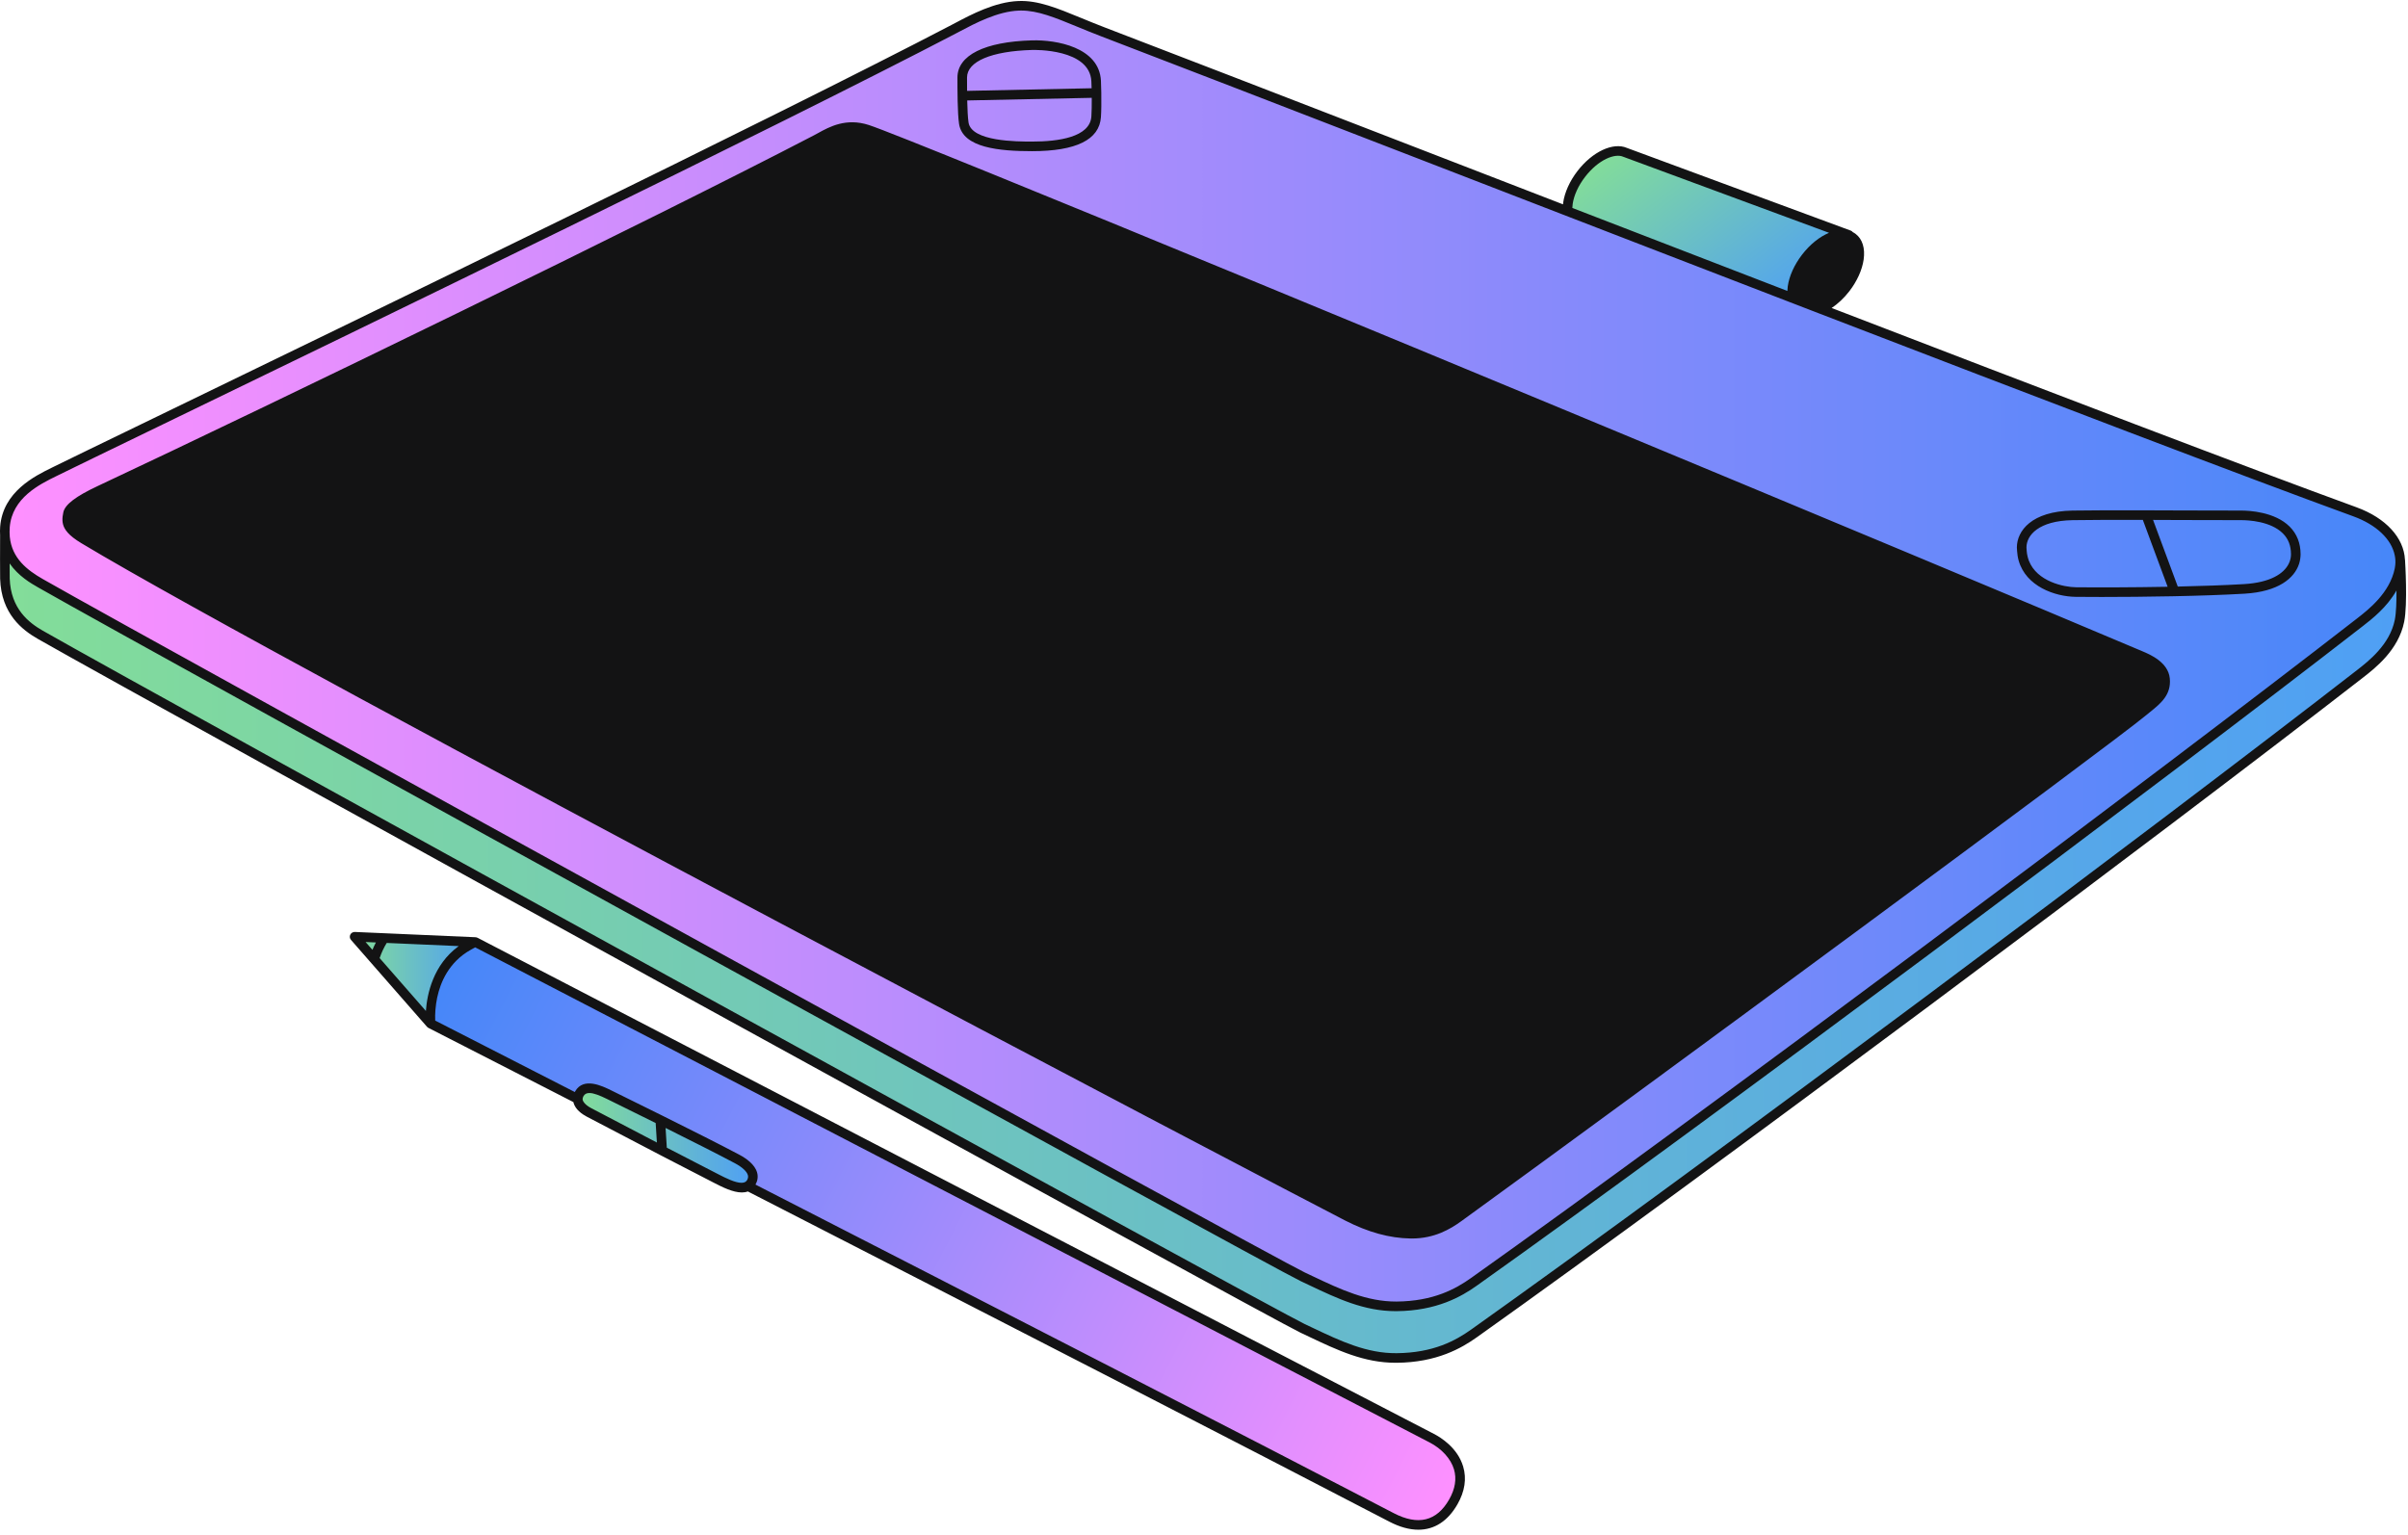
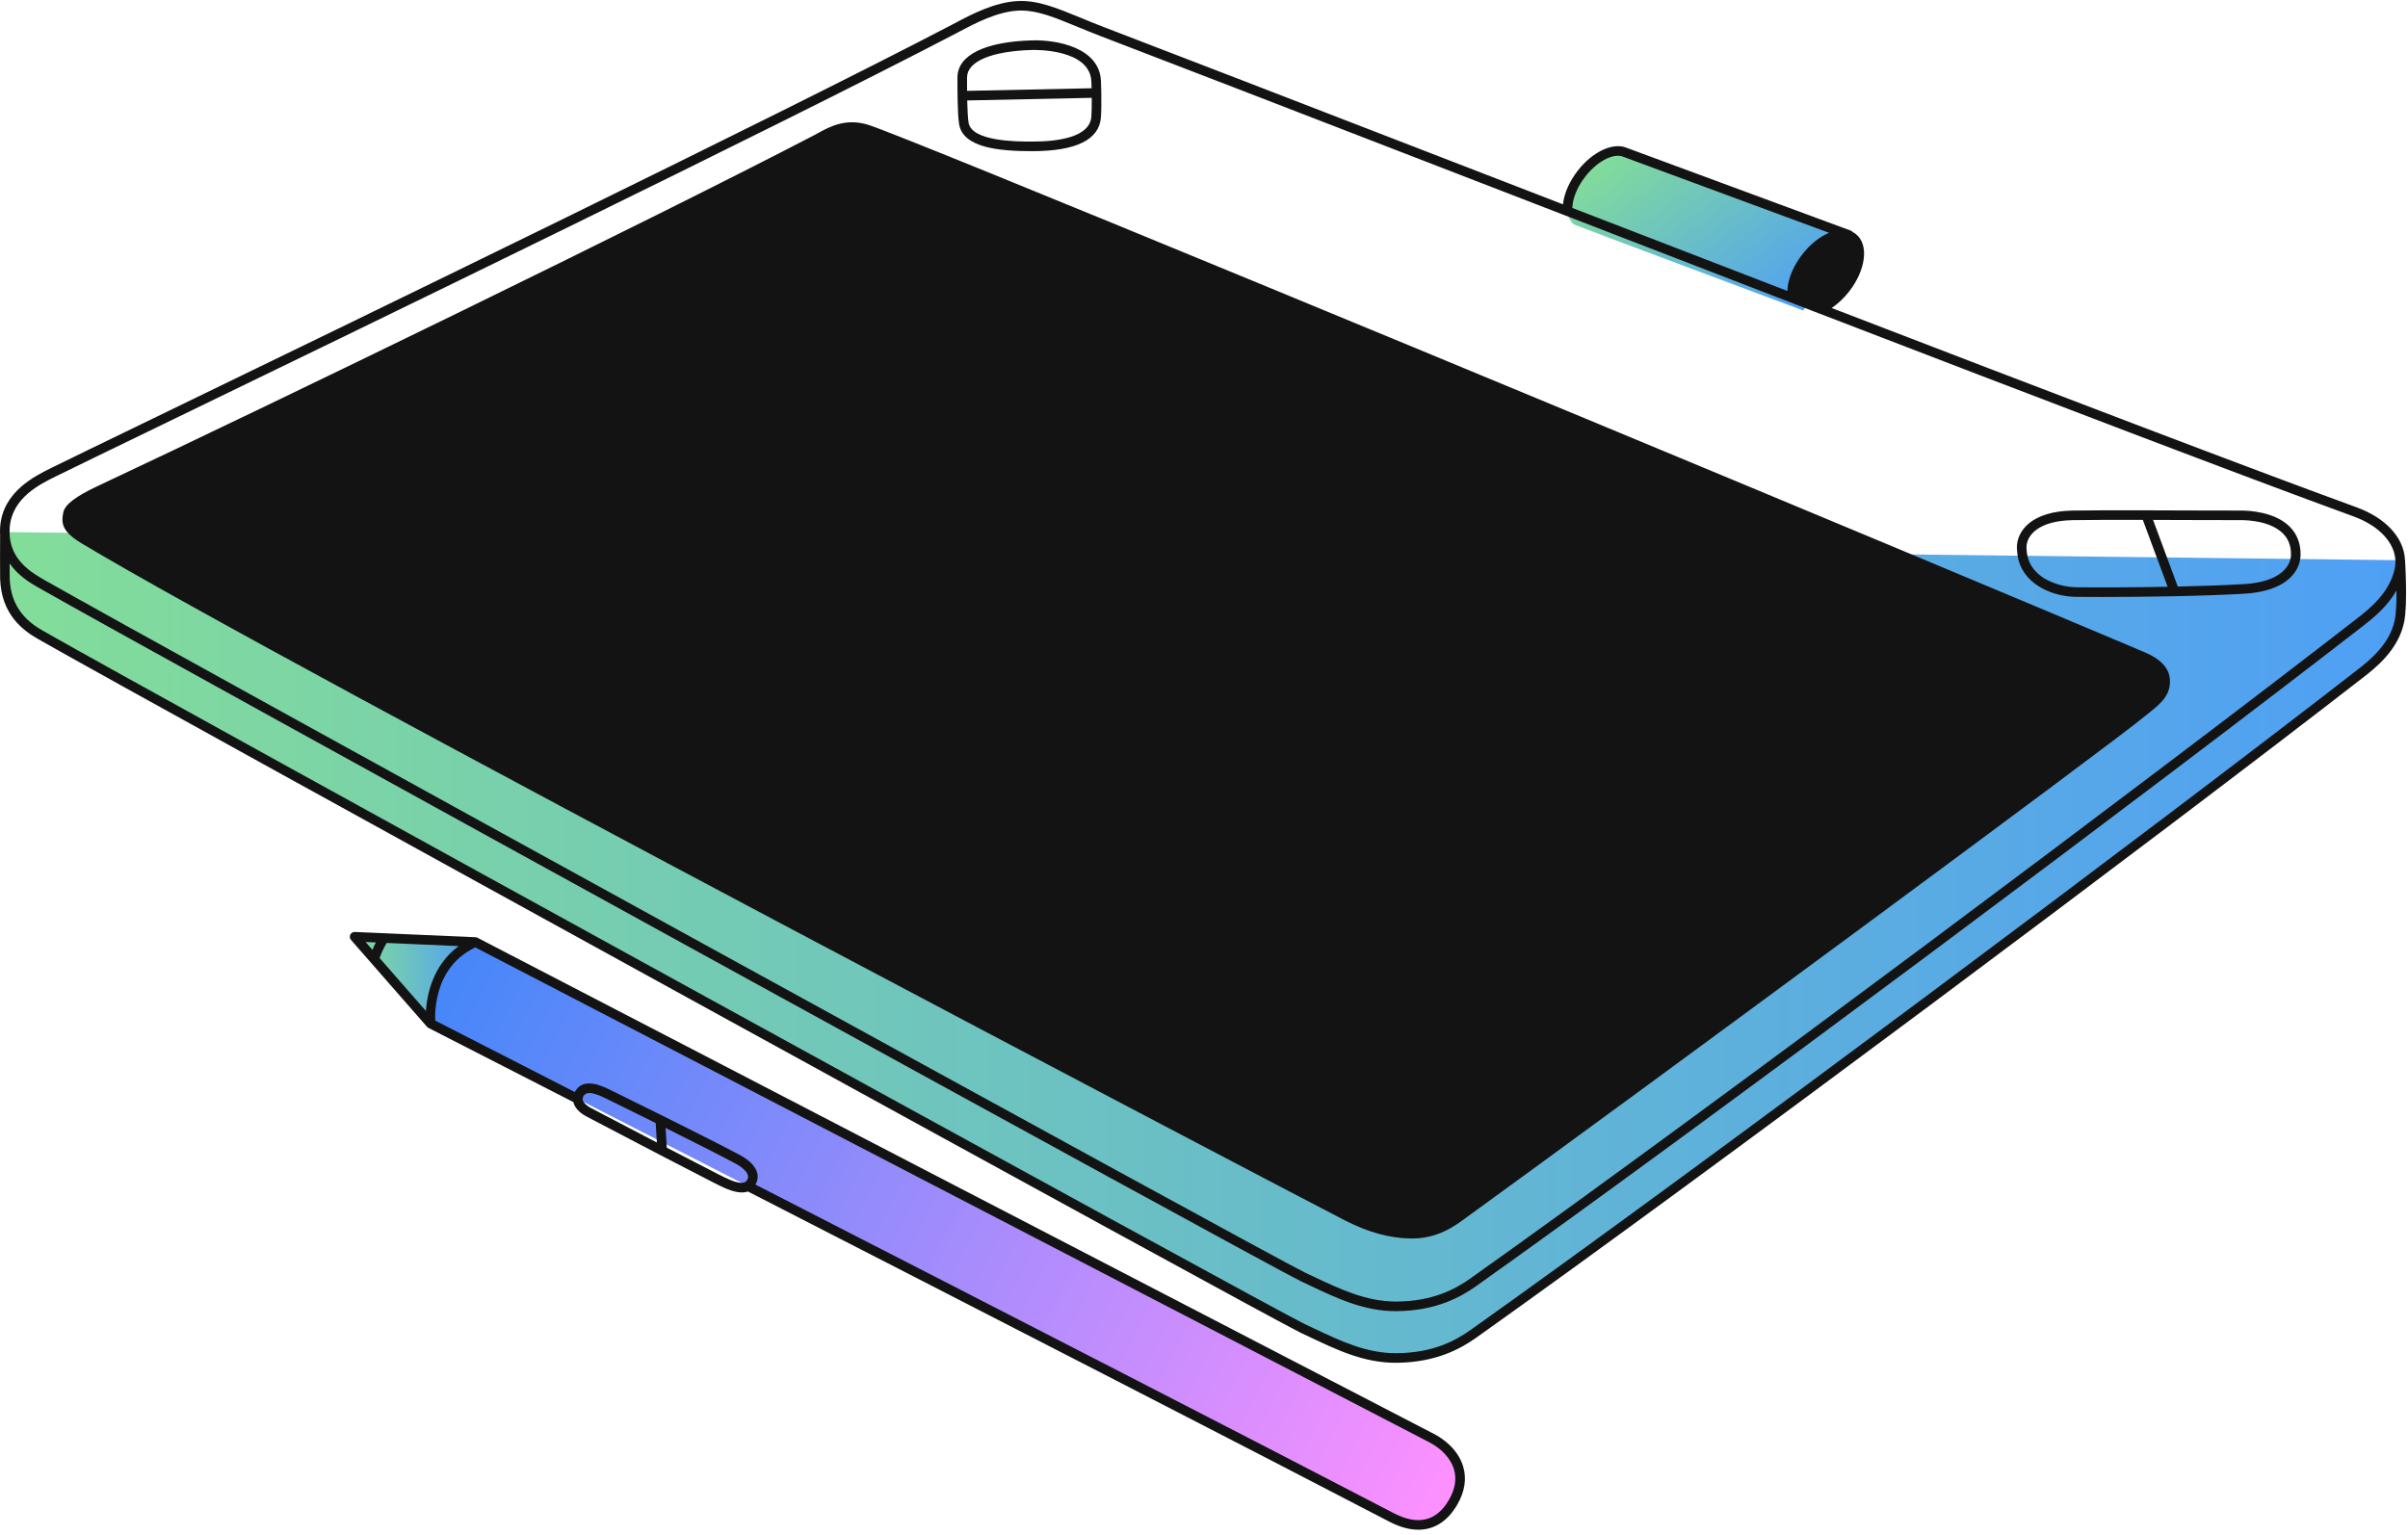
<svg xmlns="http://www.w3.org/2000/svg" xmlns:xlink="http://www.w3.org/1999/xlink" height="319.0" id="Layer_2" preserveAspectRatio="xMidYMid meet" version="1.1" viewBox="-0.0 -0.2 500.4 319.0" width="500.4" x="0" xml:space="preserve" y="0" zoomAndPan="magnify">
  <g>
    <linearGradient gradientUnits="userSpaceOnUse" id="SVGID_3_" x1="339.655" x2="370.832" xlink:actuate="onLoad" xlink:show="other" xlink:type="simple" y1="26.795" y2="67.357">
      <stop offset="0" stop-color="#83dd99" />
      <stop offset="1" stop-color="#4f9ff5" />
    </linearGradient>
    <path d="M328.59,35.97c2.861-3.722,6.79-5.579,9.177-4.478 l0.002-0.003l46.499,17.183l-9.521,15.675c0,0-47.432-17.719-47.645-17.883 C324.819,44.708,325.485,40.01,328.59,35.97z" fill="url(#SVGID_3_)" />
    <linearGradient gradientUnits="userSpaceOnUse" id="SVGID_4_" x1="1.005" x2="499.003" xlink:actuate="onLoad" xlink:show="other" xlink:type="simple" y1="196.227" y2="196.227">
      <stop offset="0" stop-color="#83dd99" />
      <stop offset="1" stop-color="#4f9ff5" />
    </linearGradient>
    <path d="M498.787,116.243c0,0,0.578,8.957-0.156,12.603 c-1.085,5.391-5.508,8.922-8.224,11.032 c-41.822,32.495-137.35,103.86-184.137,137.1 c-3.43,2.437-8.273,5.016-16.047,5.082c-7.087,0.06-12.971-3.076-19.524-6.151 C264.147,272.834,30.866,144.593,8.4,131.755 c-2.999-1.714-7.152-4.821-7.378-11.684c-0.04-1.22,0-9.678,0-9.678 L498.787,116.243z" fill="url(#SVGID_4_)" />
    <linearGradient gradientUnits="userSpaceOnUse" id="SVGID_6_" x1=".989" x2="498.787" xlink:actuate="onLoad" xlink:show="other" xlink:type="simple" y1="136.163" y2="136.163">
      <stop offset="0" stop-color="#ff90ff" />
      <stop offset="1" stop-color="#4687f9" />
    </linearGradient>
-     <path d="M229.254,6.446c46.527,17.795,208.733,81.013,260.115,99.735 c6.342,2.311,10.265,6.953,9.262,11.935c-1.085,5.391-5.508,8.922-8.224,11.032 c-41.822,32.495-137.35,103.86-184.137,137.1 c-3.43,2.437-8.273,5.016-16.047,5.081c-7.087,0.06-12.971-3.076-19.524-6.151 S30.866,133.861,8.4,121.024c-2.999-1.714-7.906-4.838-7.372-11.684 c0.552-7.071,7.414-10.065,10.781-11.734 C22.724,92.197,152.133,29.93,198.154,5.888 c3.182-1.662,8.425-4.68,13.506-4.881C216.742,0.807,221.672,3.546,229.254,6.446 z" fill="url(#SVGID_6_)" />
    <linearGradient gradientUnits="userSpaceOnUse" id="SVGID_7_" x1="73.687" x2="98.777" xlink:actuate="onLoad" xlink:show="other" xlink:type="simple" y1="203.533" y2="203.533">
      <stop offset="0" stop-color="#83dd99" />
      <stop offset="1" stop-color="#4f9ff5" />
    </linearGradient>
    <path d="M89.484,212.562l-15.796-18.058l25.09,1.1L89.484,212.562z" fill="url(#SVGID_7_)" />
    <linearGradient gradientUnits="userSpaceOnUse" id="SVGID_8_" x1="302.573" x2="92.315" xlink:actuate="onLoad" xlink:show="other" xlink:type="simple" y1="310.896" y2="203.453">
      <stop offset="0" stop-color="#ff90ff" />
      <stop offset="1" stop-color="#4687f9" />
    </linearGradient>
    <path d="M98.777,195.603c0,0,185.706,96.402,198.754,103.126 c3.914,2.017,8.163,6.777,4.479,13.237c-3.937,6.903-9.917,4.756-12.855,3.225 C239.385,289.248,89.484,212.562,89.484,212.562S88.216,200.281,98.777,195.603z" fill="url(#SVGID_8_)" />
    <linearGradient gradientUnits="userSpaceOnUse" id="SVGID_9_" x1="120.075" x2="156.457" xlink:actuate="onLoad" xlink:show="other" xlink:type="simple" y1="236.322" y2="236.322">
      <stop offset="0" stop-color="#83dd99" />
      <stop offset="1" stop-color="#4f9ff5" />
    </linearGradient>
-     <path d="M148.719,244.709c-6.969-3.551-21.533-11.169-26.331-13.698 c-0.967-0.51-3.134-1.915-1.985-3.896c1.226-2.113,4.107-0.798,6.177,0.218 c5.837,2.865,20.29,10.005,26.616,13.374c1.984,1.056,4.137,2.831,2.894,4.919 C154.737,247.896,151.028,245.886,148.719,244.709z" fill="url(#SVGID_9_)" />
    <linearGradient gradientUnits="userSpaceOnUse" id="SVGID_10_" x1="73.688" x2="98.777" xlink:actuate="onLoad" xlink:show="other" xlink:type="simple" y1="196.832" y2="196.832">
      <stop offset="0" stop-color="#83dd99" />
      <stop offset="1" stop-color="#4f9ff5" />
    </linearGradient>
    <path d="M73.688,194.504l6.137,0.269 c-0.965,1.435-1.619,2.946-2.063,4.388L73.688,194.504z" fill="url(#SVGID_10_)" />
    <g id="change1_1">
      <path d="M499.781,116.179c-0.001-0.021-0.013-0.039-0.016-0.06 c-0.221-4.526-3.942-8.647-10.056-10.875 c-21.972-8.006-64.273-24.173-109.083-41.428c1.297-0.868,2.568-2.038,3.692-3.5 c1.605-2.088,2.656-4.421,2.962-6.571c0.334-2.353-0.255-4.242-1.656-5.32 c-0.189-0.145-0.391-0.268-0.599-0.376c-0.111-0.135-0.244-0.25-0.413-0.312 l-46.499-17.183c-0.008-0.003-0.015-0.005-0.021-0.008 c-2.871-1.24-7.178,0.767-10.292,4.816c-1.605,2.088-2.656,4.422-2.962,6.571 c-0.017,0.116-0.02,0.226-0.033,0.341c-10.308-3.985-20.347-7.867-29.882-11.556 c-27.703-10.715-51.629-19.968-65.315-25.203 c-1.783-0.682-3.395-1.345-4.952-1.986c-4.997-2.056-8.955-3.687-13.036-3.517 c-4.86,0.192-9.784,2.8-13.044,4.526l-0.885,0.467 C161.264,24.036,73.803,66.427,31.771,86.799 c-10.915,5.291-18.128,8.786-20.403,9.914l-0.539,0.265 c-3.574,1.75-10.226,5.009-10.794,12.285c-0.049,0.622-0.042,1.206-0.012,1.774 c-0.009,2.002-0.032,8.027,0.004,9.067c0.24,7.32,4.611,10.649,7.879,12.517 c23.121,13.212,256.066,141.232,262.37,144.191l1.767,0.836 c5.86,2.781,11.399,5.411,17.981,5.411c0.068,0,0.138-0,0.207-0.001 c8.347-0.07,13.479-3.039,16.614-5.265 c47.515-33.758,142.568-104.801,184.171-137.126 c2.589-2.012,7.408-5.755,8.59-11.622 C500.359,125.311,499.805,116.551,499.781,116.179z M497.654,128.65 c-1.035,5.141-5.474,8.589-7.858,10.442 c-41.588,32.313-136.607,103.331-184.103,137.075 c-3.162,2.246-7.779,4.833-15.478,4.897c-6.179,0.053-11.607-2.508-17.317-5.217 l-1.775-0.839c-6.295-2.955-239.115-130.909-262.228-144.117 c-2.852-1.63-6.669-4.529-6.877-10.853c-0.014-0.406-0.018-1.655-0.017-3.124 c1.82,2.629,4.433,4.134,5.906,4.975 c23.122,13.213,256.067,141.233,262.37,144.191l1.767,0.836 c5.86,2.781,11.399,5.411,17.981,5.411c0.068,0,0.138-0,0.207-0.001 c8.348-0.071,13.479-3.039,16.614-5.266 c47.511-33.755,142.565-104.799,184.171-137.126 c1.903-1.478,5.005-3.896,6.988-7.4 C498.019,124.818,497.947,127.197,497.654,128.65z M2.022,109.417 c0-0.003,0.001-0.006,0.001-0.009c0.483-6.135,6.241-8.956,9.683-10.641 l0.548-0.269c2.267-1.124,9.868-4.808,20.387-9.906 C74.68,68.215,162.16,25.816,198.615,6.771l0.895-0.472 c3.1-1.642,7.784-4.123,12.19-4.297c0.166-0.006,0.333-0.01,0.499-0.01 c3.49,0,6.969,1.432,11.7,3.379c1.57,0.646,3.192,1.314,4.999,2.005 c13.683,5.234,37.607,14.486,65.308,25.201 c9.774,3.78,20.078,7.766,30.657,11.855c0.384,0.148,0.768,0.297,1.152,0.445 c0.486,0.188,0.971,0.375,1.458,0.563c4.052,1.566,8.143,3.147,12.257,4.736 c10.583,4.088,21.321,8.232,31.98,12.34c0.443,0.171,0.885,0.341,1.327,0.511 c0.679,0.262,1.357,0.523,2.035,0.784c0.315,0.121,0.63,0.243,0.944,0.364 c0.224,0.086,0.448,0.172,0.672,0.259c0.524,0.202,1.047,0.403,1.57,0.605 c45.429,17.497,88.515,33.968,110.769,42.077 c4.837,1.762,7.956,4.785,8.62,8.118c0.066,0.33,0.114,0.662,0.131,0.997 c0.017,0.33,0.006,0.662-0.026,0.996c-0.023,0.23-0.051,0.461-0.097,0.692 c-1.035,5.141-5.474,8.589-7.858,10.442 c-41.591,32.315-136.611,103.333-184.103,137.074 c-3.162,2.246-7.779,4.833-15.478,4.898c-6.179,0.032-11.607-2.508-17.317-5.217 l-1.775-0.839c-6.295-2.955-239.114-130.909-262.228-144.117 c-3.204-1.831-6.422-4.296-6.858-8.758c-0.032-0.321-0.048-0.654-0.049-0.997 C1.985,110.084,1.995,109.757,2.022,109.417z M326.812,42.214 c0.258-1.815,1.169-3.816,2.569-5.637c2.792-3.632,6.245-4.978,7.969-4.18 c0.051,0.023,0.103,0.042,0.156,0.056l42.582,15.736 c-1.935,0.809-3.938,2.374-5.617,4.558c-1.605,2.088-2.656,4.421-2.962,6.57 c-0.047,0.329-0.071,0.646-0.082,0.955c-14.97-5.77-30.08-11.605-44.683-17.25 C326.751,42.723,326.779,42.445,326.812,42.214z M14.107,110.547 c0.297,0.329,0.661,0.664,1.104,1.009c0.474,0.369,1.031,0.749,1.697,1.149 c42.529,25.572,254.135,136.442,262.625,140.784 c4.772,2.441,9.21,3.663,13.567,3.735c0.096,0.001,0.191,0.002,0.285,0.002 c4.701,0,7.975-1.929,10.311-3.622c36.879-26.729,134.791-98.89,142.34-105.188 c0.275-0.23,0.552-0.453,0.825-0.673c2.152-1.738,4.377-3.536,4.036-6.953 c-0.336-3.355-4.094-4.946-5.699-5.625 c-11.44-4.838-27.237-11.469-45.469-19.091 c-0.813-0.34-1.63-0.681-2.452-1.025c-0.813-0.34-1.63-0.681-2.452-1.025 c-81.28-33.963-205.63-85.438-214.287-88.244 c-4.718-1.531-8.201,0.392-10.505,1.663c-0.295,0.162-0.577,0.318-0.846,0.459 c-34.007,17.713-112.535,55.853-148.879,72.921 c-4.59,2.155-6.794,3.839-7.147,5.458c-0.267,1.222-0.292,2.249,0.231,3.26 C13.564,109.876,13.803,110.21,14.107,110.547z M419.273,115.309 c0.057,0.343,0.123,0.679,0.214,0.999c1.527,5.4,7.586,7.501,11.856,7.548 c1.513,0.017,3.351,0.026,5.41,0.026c8.55,0,20.915-0.166,29.675-0.681 c7.045-0.414,10.366-3.215,11.336-6.208c0.107-0.33,0.18-0.662,0.231-0.993 c0.051-0.328,0.085-0.655,0.085-0.978c0-0.006-0.001-0.011-0.001-0.017 c-0.003-2.31-0.767-4.243-2.271-5.744c-3.093-3.085-8.414-3.337-10.049-3.337 c-0.016,0-0.031,0-0.046,0c-3.197,0.011-7.563-0.007-12.242-0.026 c-2.415-0.009-4.925-0.019-7.408-0.026c-0.026-0-0.052-0-0.078-0 c-5.79-0.016-11.418-0.014-15.301,0.052h-0.001 c-8.514,0.146-11.55,4.216-11.562,7.656c-0.001,0.254,0.027,0.489,0.043,0.732 C419.185,114.654,419.219,114.988,419.273,115.309z M430.716,107.916 c3.715-0.064,9.044-0.068,14.58-0.055l2.516,6.788l0.371,1l0.371,1.001 l1.895,5.113c-7.408,0.137-14.647,0.149-19.084,0.101 c-2.415-0.027-8.067-1.15-9.754-5.531c-0.122-0.316-0.22-0.649-0.298-1 c-0.07-0.318-0.121-0.65-0.15-0.998c-0.021-0.246-0.051-0.486-0.05-0.748 c0.01-2.541,2.531-5.551,9.605-5.672H430.716z M453.462,107.889 c4.684,0.018,9.058,0.035,12.256,0.026c0.014,0,0.028,0,0.043,0 c1.437,0,6.086,0.209,8.639,2.755c1.126,1.124,1.676,2.536,1.683,4.31 c0,0.014,0.003,0.026,0.003,0.039c-0,0.315-0.039,0.635-0.112,0.955 c-0.076,0.333-0.194,0.665-0.355,0.992c-1.018,2.067-3.811,3.921-9.309,4.245 c-4.055,0.239-8.887,0.401-13.754,0.508l-1.87-5.046l-0.371-1.001l-0.371-1 l-2.523-6.806C449.454,107.873,451.49,107.881,453.462,107.889z M214.462,31.22 c0.002,0,0.003,0,0.006,0c9.168,0,13.984-2.378,14.314-7.067 c0.089-1.254,0.102-3.286,0.075-5.054c0-0.001,0.001-0.002,0.001-0.004 s-0.001-0.002-0.001-0.004c-0.015-0.975-0.041-1.873-0.073-2.507 c-0.356-6.939-9.211-8.541-14.35-8.392c-9.83,0.281-15.469,3.097-15.471,7.724 c-0.001,2.227-0.003,7.444,0.338,9.65 C200.078,30.576,207.812,31.219,214.462,31.22z M226.793,16.687 c0.02,0.395,0.038,0.9,0.052,1.455l-25.88,0.544 c-0.01-1.121-0.01-2.12-0.01-2.768c0.002-3.348,5.062-5.491,13.535-5.734 C214.98,10.17,226.447,9.92,226.793,16.687z M226.795,24.013 c-0.304,4.309-6.871,5.215-12.329,5.215c-0.001,0-0.003,0-0.005,0 c-3.111-0-12.577-0.001-13.192-3.966c-0.156-1.006-0.235-2.791-0.275-4.584 l25.88-0.544C226.884,21.567,226.864,23.039,226.795,24.013z M297.987,297.844 C285.089,291.197,101.093,195.683,99.237,194.719 c-0.012-0.006-0.026-0.004-0.038-0.01c-0.118-0.055-0.243-0.095-0.377-0.101 l-0.012-0l-0.003-0l-18.937-0.83l-3.069-0.134l-3.068-0.134h-0h-0.001 c-0.389-0.007-0.768,0.204-0.942,0.564c-0.172,0.359-0.115,0.787,0.148,1.087 l15.796,18.058c0.009,0.01,0.022,0.013,0.03,0.023 c0.077,0.082,0.163,0.156,0.266,0.208c0.417,0.213,12.238,6.261,30.134,15.427 c0.012,0.055,0.014,0.11,0.029,0.165c0.396,1.376,1.703,2.31,2.729,2.851 c2.641,1.392,9.04,4.746,15.292,7.997c0.011,0.006,0.022,0.011,0.033,0.017 c4.111,2.138,8.155,4.231,11.019,5.69l0.258,0.132 c1.555,0.796,3.767,1.927,5.641,1.927c0.437,0,0.855-0.065,1.243-0.207 c46.738,23.963,105.698,54.245,133.287,68.625c2.158,1.125,4.19,1.682,6.053,1.682 c3.334,0,6.126-1.786,8.129-5.297c1.528-2.681,1.926-5.311,1.182-7.82 C302.899,300.733,299.427,298.586,297.987,297.844z M289.615,314.307 c-27.459-14.313-85.986-44.373-132.617-68.282 c0.446-0.805,0.569-1.667,0.335-2.504c-0.471-1.689-2.255-2.941-3.669-3.694 c-3.754-1.999-10.32-5.3-16.018-8.135c-0.041-0.021-0.083-0.041-0.124-0.062 c-5.153-2.564-9.57-4.734-10.504-5.192c-1.863-0.914-5.742-2.816-7.478,0.177 c-0.033,0.057-0.051,0.116-0.081,0.173 c-14.963-7.664-25.552-13.083-28.61-14.647 c-0.149-0.076-0.297-0.152-0.41-0.21c-0.012-0.275-0.019-0.65-0.011-1.095 c0.013-0.668,0.069-1.506,0.204-2.446c0.44-3.056,1.767-7.181,5.525-10.082 c0.532-0.411,1.128-0.788,1.762-1.142c0.274-0.153,0.536-0.314,0.831-0.455 c0.118,0.062,0.267,0.139,0.432,0.224 c13.728,7.126,185.445,96.265,197.892,102.679 c2.524,1.3,4.421,3.391,5.074,5.59c0.584,1.968,0.247,4.077-1.002,6.267 C298.566,315.997,294.686,316.949,289.615,314.307z M121.107,228.489 c-0.046-0.162-0.073-0.421,0.12-0.795c0.014-0.028,0.02-0.051,0.037-0.079 c0.254-0.439,0.668-0.628,1.22-0.628c0.893,0,2.145,0.499,3.657,1.24 c0.909,0.447,5.131,2.521,10.113,4.998l0.14,2.239l0.072,1.155l0.041,0.656 c-5.701-2.969-11.244-5.875-13.654-7.145c-0.739-0.389-1.289-0.85-1.57-1.288 C121.206,228.722,121.14,228.603,121.107,228.489z M149.171,243.821 c-2.767-1.409-6.636-3.411-10.603-5.473l-0.042-0.673l-0.072-1.155l-0.141-2.27 c5.287,2.637,11.015,5.525,14.415,7.336c1.49,0.794,2.47,1.694,2.687,2.471 c0.097,0.351,0.04,0.687-0.181,1.058c-0.001,0.001-0.002,0.002-0.003,0.004 c-0.23,0.381-0.638,0.529-1.144,0.532c-1.317,0.006-3.311-1.009-4.655-1.696 L149.171,243.821z M77.396,197.23l-1.425-1.629l2.144,0.094c0,0,0,0,0,0 C77.854,196.188,77.614,196.701,77.396,197.23z M80.365,195.793l14.961,0.656 c-5.332,3.888-6.576,9.974-6.822,13.48l-9.613-10.989 C79.28,197.805,79.773,196.752,80.365,195.793z" fill="#131314" />
    </g>
  </g>
</svg>